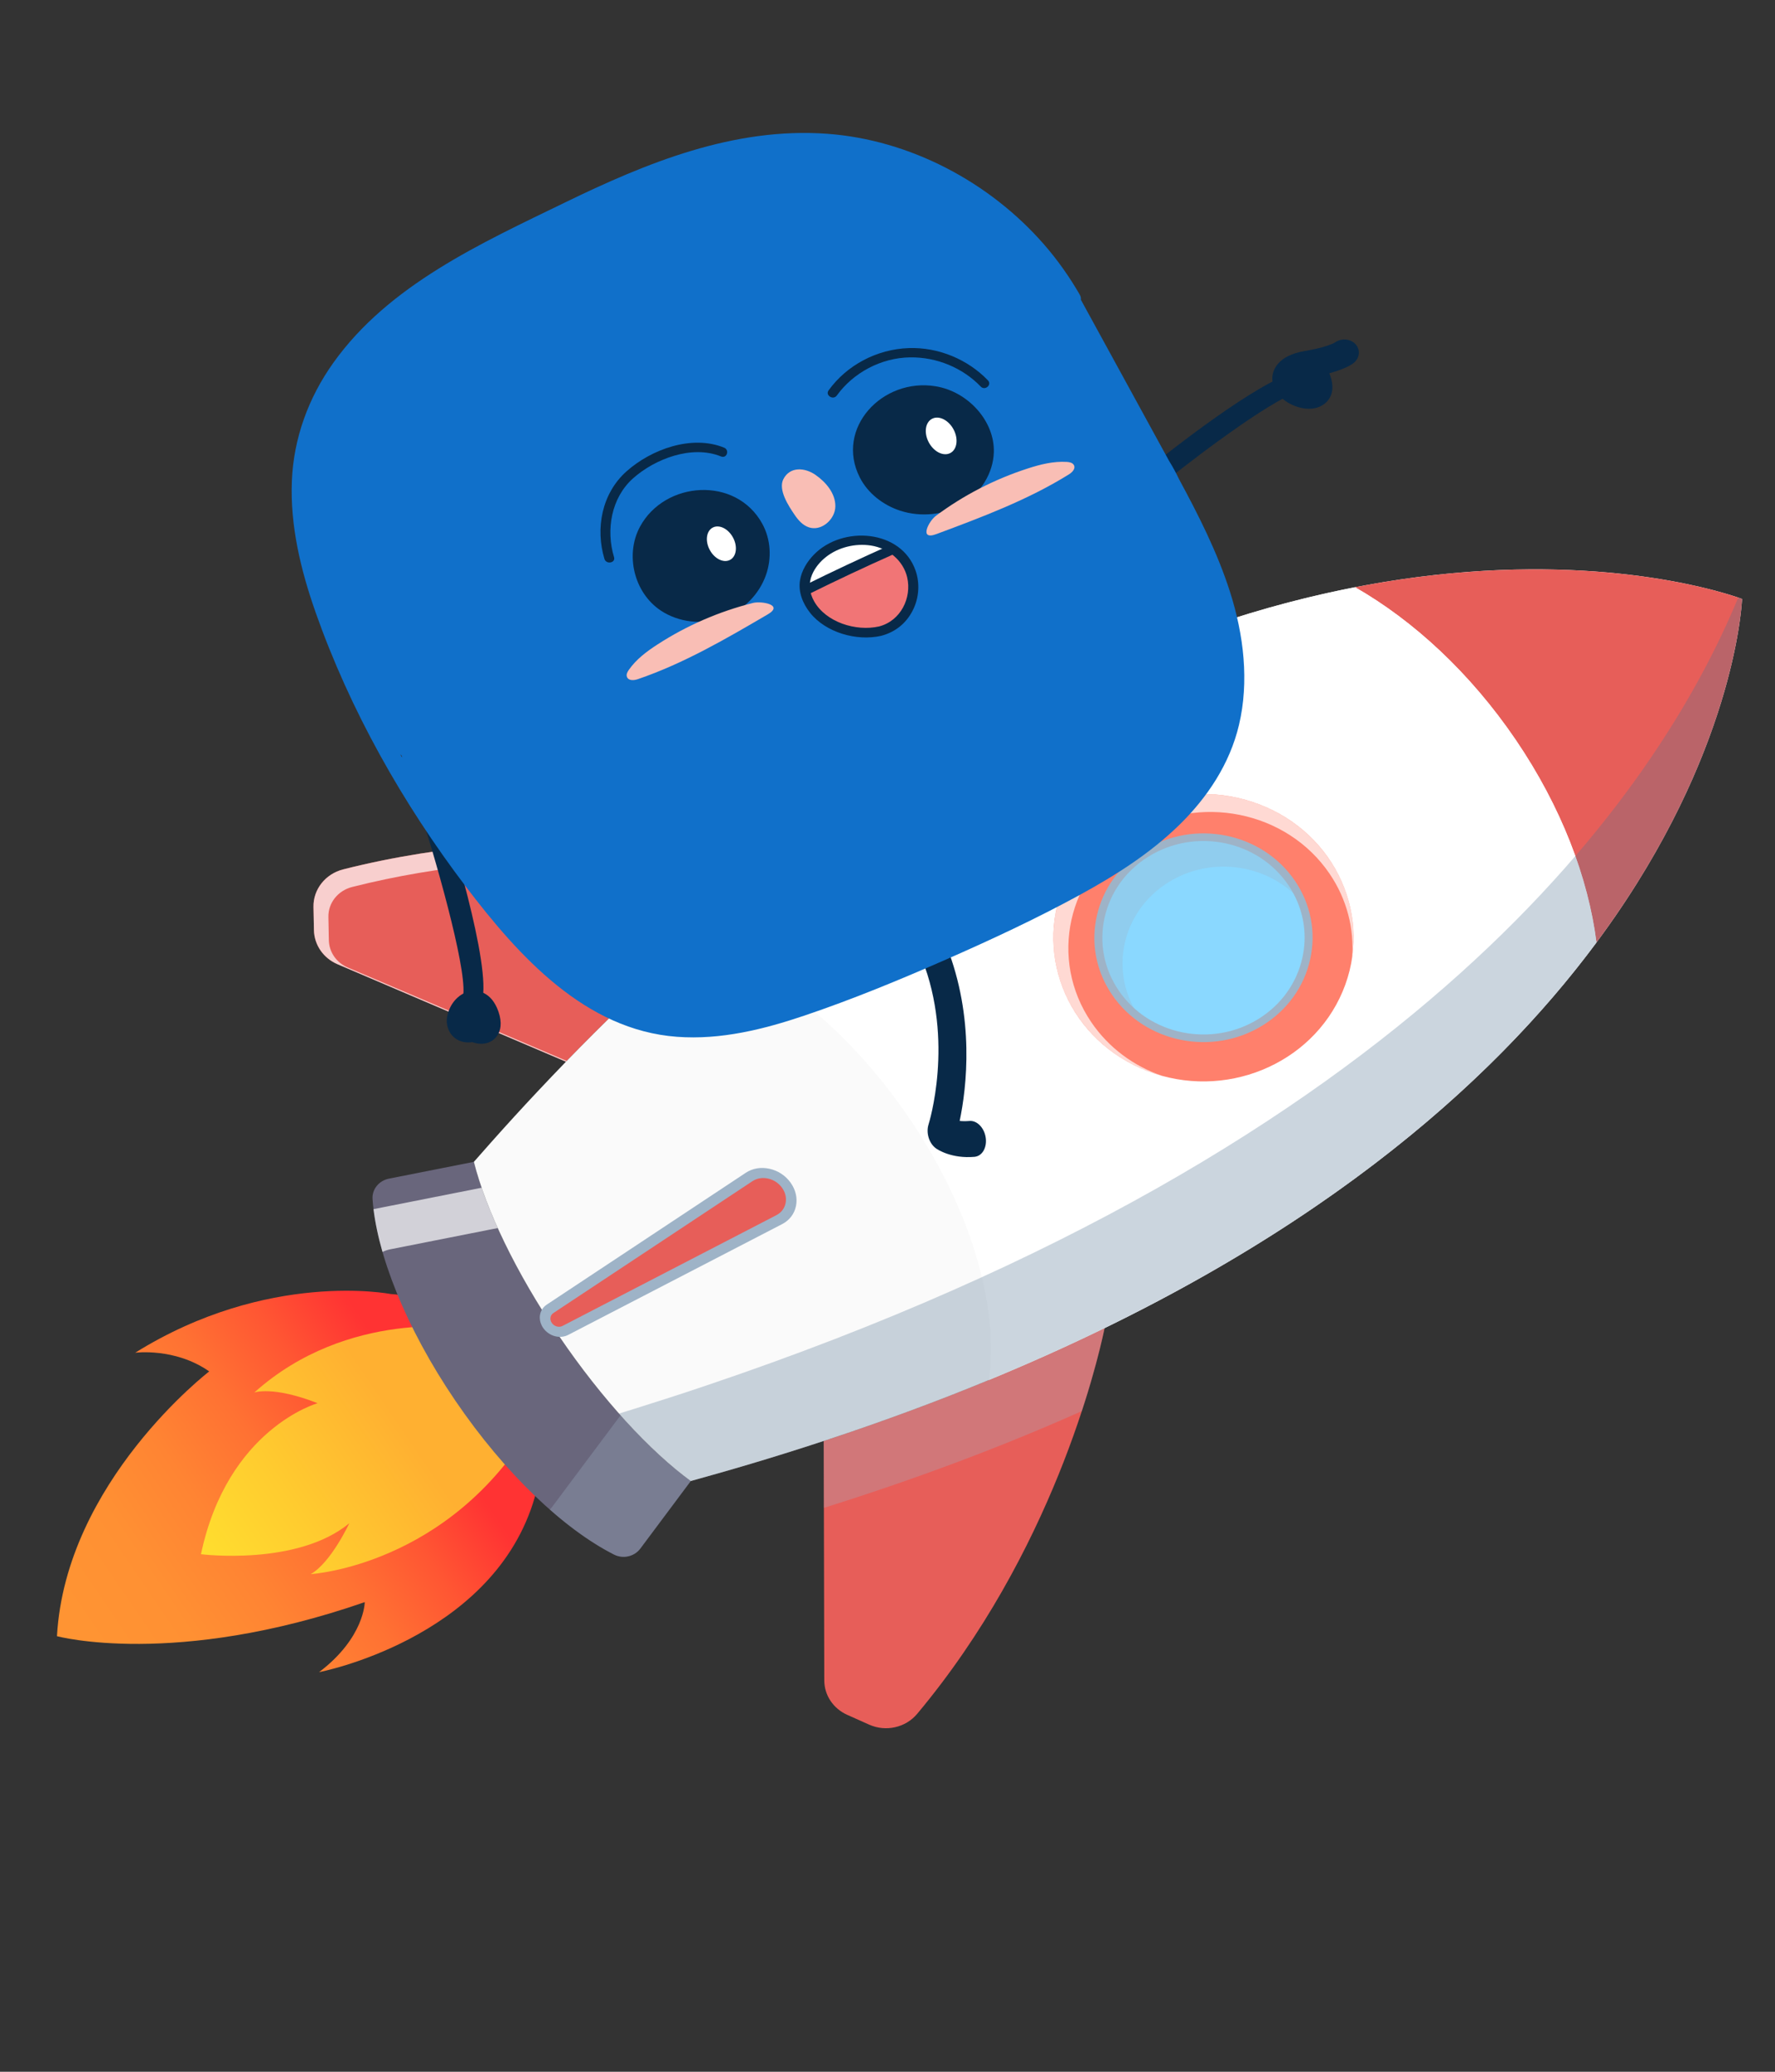
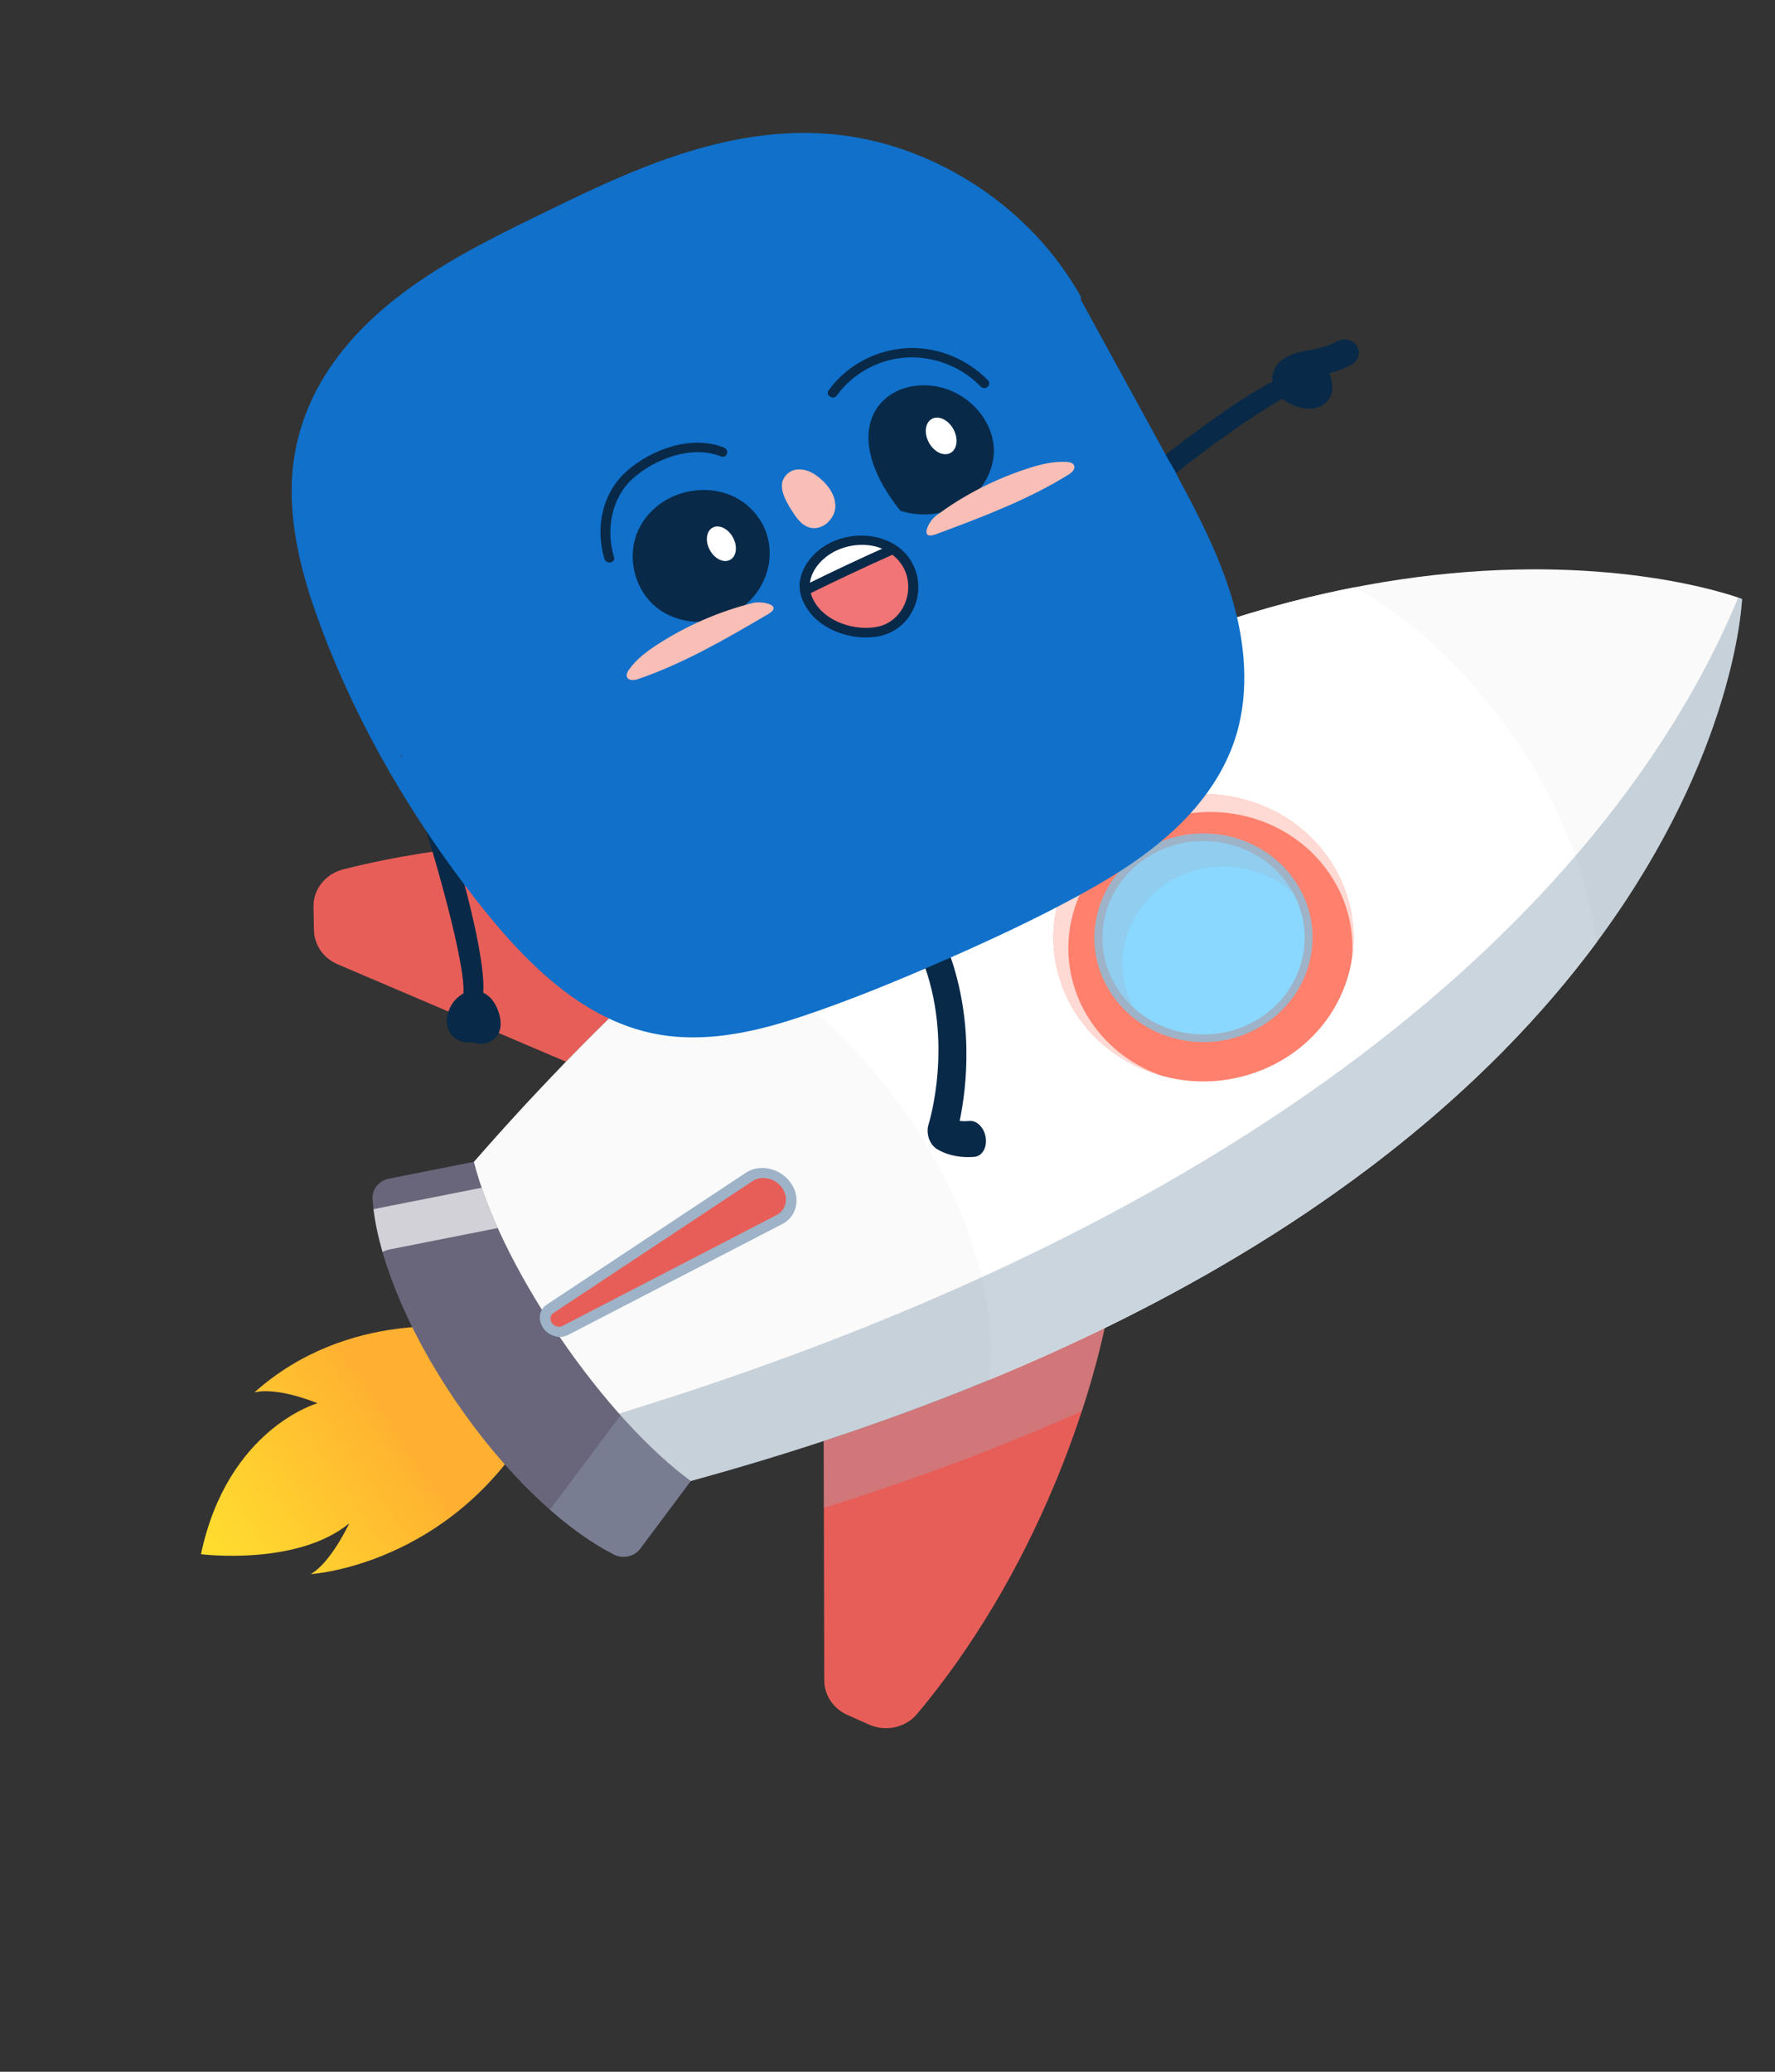
<svg xmlns="http://www.w3.org/2000/svg" width="354" height="413" viewBox="0 0 354 413" fill="none">
  <rect x="0" y="0" width="354" height="413" fill="#333333" stroke="none" />
  <g clip-path="url(#clip0_193_6417)">
-     <path d="M77.863 257.952C77.863 257.952 53.459 253.165 26.963 269.664C26.963 269.664 34.913 268.614 41.727 273.387C41.727 273.387 13.093 295.361 11.361 326.169C11.361 326.169 34.799 332.531 72.745 319.381C72.745 319.381 72.719 326.464 63.634 333.339C63.634 333.339 97.473 326.89 106.268 299.724C115.063 272.559 88.991 258.556 77.865 257.951L77.863 257.952Z" fill="url(#paint0_linear_193_6417)" />
    <path d="M93.272 264.801C93.272 264.801 69.436 260.827 50.717 277.594C50.717 277.594 54.403 276.227 63.338 279.724C63.338 279.724 45.378 284.748 40.081 309.826C40.081 309.826 59.222 312.254 69.657 303.665C69.657 303.665 66.006 311.514 61.97 313.796C61.97 313.796 89.543 312.19 106.256 283.896L93.272 264.801Z" fill="url(#paint1_linear_193_6417)" />
    <path d="M127.704 308.705C126.516 310.294 124.281 310.818 122.475 309.907C112.519 304.881 100.732 293.814 90.797 279.203C80.862 264.591 75.065 249.795 74.298 239.049C74.158 237.101 75.563 235.357 77.563 234.962L94.508 231.611C96.887 241.079 102.832 253.604 111.48 266.324C120.129 279.044 129.686 289.318 137.768 295.235L127.704 308.705Z" fill="#69667C" />
    <path opacity="0.7" d="M99.267 244.808L77.836 249.047C77.284 249.155 76.765 249.334 76.285 249.572C75.418 246.555 74.816 243.691 74.492 241.04L96.052 236.774C96.927 239.315 98.002 242.007 99.267 244.81L99.267 244.808Z" fill="white" />
    <path opacity="0.3" d="M122.474 309.908C118.421 307.862 114.067 304.816 109.655 300.937C109.822 300.765 109.981 300.579 110.127 300.383L123.761 282.138C128.61 287.575 133.4 292.04 137.766 295.236L127.703 308.704C126.514 310.297 124.281 310.82 122.474 309.908Z" fill="#9EB3C7" />
    <path d="M112.874 211.65L67.309 192.214C64.503 191.017 62.674 188.377 62.614 185.437L62.518 180.804C62.445 177.298 64.897 174.204 68.442 173.308C110.066 162.788 149.107 170.058 157.065 171.751C142.746 182.901 127.971 196.087 112.873 211.651L112.874 211.65Z" fill="#E75E59" />
-     <path opacity="0.7" d="M112.877 211.651L67.31 192.215C64.504 191.017 62.675 188.378 62.614 185.439L62.52 180.805C62.45 177.299 64.899 174.204 68.443 173.31C110.068 162.79 149.11 170.059 157.067 171.751C155.942 172.626 154.813 173.517 153.682 174.417C140.506 172.093 106.24 167.716 70.236 176.817C67.385 177.538 65.436 180.002 65.493 182.814L65.587 187.448C65.611 188.582 65.967 189.685 66.613 190.635C67.281 191.618 68.226 192.389 69.343 192.865L113.026 211.499C112.977 211.551 112.925 211.601 112.877 211.653L112.877 211.651Z" fill="white" />
    <path d="M164.279 287.253L164.391 334.993C164.398 337.933 166.178 340.602 168.962 341.845L173.35 343.806C176.671 345.289 180.619 344.397 182.911 341.659C209.824 309.502 218.694 272.397 220.299 264.75C203.847 272.761 185.264 280.347 164.279 287.253Z" fill="#E75E59" />
    <path opacity="0.3" d="M215.756 281.297C200.372 288.161 183.287 294.648 164.311 300.586L164.28 287.251C164.839 287.07 165.395 286.883 165.951 286.701C171.263 284.934 176.418 283.123 181.421 281.27C182.038 281.045 182.649 280.817 183.258 280.587C183.911 280.343 184.561 280.098 185.21 279.853C185.769 279.638 186.333 279.425 186.889 279.21C187.446 278.998 188 278.783 188.552 278.566C190.983 277.625 193.376 276.672 195.731 275.708C196.312 275.473 196.886 275.236 197.459 274.998C198.584 274.533 199.7 274.067 200.81 273.597C201.451 273.329 202.085 273.057 202.719 272.785C203.23 272.565 203.737 272.347 204.243 272.127C204.791 271.89 205.336 271.653 205.879 271.416C205.894 271.41 205.908 271.402 205.923 271.396C207.502 270.702 209.062 270.007 210.604 269.308C213.46 268.011 216.261 266.703 219 265.377C219.406 265.182 219.812 264.988 220.214 264.791C220.243 264.778 220.274 264.762 220.302 264.747C219.758 267.338 218.383 273.296 215.757 281.295L215.756 281.297Z" fill="#9EB3C7" />
    <path d="M156.244 289.825C151.959 291.162 147.574 292.469 143.09 293.743C141.332 294.247 139.56 294.743 137.766 295.236C129.684 289.319 120.127 279.045 111.478 266.325C102.829 253.604 96.884 241.081 94.506 231.612C95.699 230.245 96.895 228.893 98.086 227.56C101.123 224.151 104.147 220.844 107.161 217.637C109.071 215.603 110.976 213.606 112.873 211.649C127.972 196.086 142.746 182.9 157.065 171.75C265.18 87.565 347.428 119.399 347.428 119.399C347.428 119.399 343.593 231.45 156.246 289.824L156.244 289.825Z" fill="#FAFAFA" />
-     <path d="M312.07 195.943C314.319 193.223 316.425 190.53 318.395 187.874C316.75 174.975 311.372 160.838 302.303 147.498C293.233 134.157 281.904 123.727 270.248 117.061C317.593 107.858 347.427 119.4 347.427 119.4C347.427 119.4 346.221 154.672 312.07 195.943Z" fill="#E75E59" />
    <path d="M197.233 275.093C199.28 260.784 193.8 241.227 181.302 222.846C168.805 204.467 152.341 191.75 137.842 187.74C144.332 181.994 150.744 176.677 157.066 171.75C175.583 157.332 193.343 146.315 210.061 137.965C232.161 126.916 252.444 120.517 270.248 117.061C281.903 123.728 293.233 134.16 302.303 147.499C311.373 160.839 316.749 174.977 318.397 187.876C307.88 202.051 293.554 217.209 274.044 232.069C254.255 247.15 229.129 261.935 197.232 275.094L197.233 275.093Z" fill="white" />
    <path opacity="0.3" d="M156.244 289.825C151.959 291.162 147.575 292.468 143.093 293.743C141.332 294.248 139.561 294.742 137.768 295.235C133.312 291.972 128.408 287.386 123.455 281.792C124.495 281.475 125.53 281.153 126.559 280.831C131.433 279.311 136.203 277.767 140.867 276.194C283.028 228.304 330.782 157.574 346.664 119.124C347.17 119.3 347.428 119.399 347.428 119.399C347.428 119.399 343.592 231.449 156.244 289.825Z" fill="#52728F" />
    <path d="M110.057 264.141C109.26 262.991 109.508 261.507 110.615 260.793L149.418 234.376C151.685 232.833 154.977 233.548 156.637 235.944C158.297 238.34 157.647 241.441 155.213 242.743L113.554 265.034C112.403 265.686 110.853 265.29 110.057 264.141L110.057 264.141Z" fill="#E75E59" />
    <path d="M107.652 262.698C107.639 261.64 108.141 260.641 109.102 260.033L148.738 233.79C150.087 232.896 151.77 232.614 153.478 232.994C155.186 233.373 156.681 234.362 157.687 235.779C158.693 237.196 159.07 238.841 158.747 240.413C158.425 241.986 157.448 243.265 155.999 244.016L113.391 266.073C111.73 266.978 109.518 266.4 108.35 264.755C107.889 264.106 107.661 263.389 107.652 262.699L107.652 262.698ZM156.746 239.072C156.736 238.281 156.471 237.491 155.971 236.787C155.307 235.851 154.318 235.197 153.189 234.946C152.06 234.695 150.947 234.882 150.055 235.472L110.411 261.721C110.405 261.726 110.398 261.73 110.392 261.734C109.711 262.16 109.569 263.044 110.067 263.746C110.566 264.447 111.511 264.693 112.218 264.305C112.224 264.301 112.231 264.297 112.238 264.294L154.855 242.232C155.814 241.735 156.459 240.89 156.672 239.85C156.725 239.593 156.749 239.332 156.746 239.071L156.746 239.072Z" fill="#9EB3C7" />
    <path d="M228.82 213.501C244.151 219.408 261.593 212.303 267.777 197.631C273.961 182.959 266.545 166.277 251.214 160.371C235.882 154.464 218.441 161.569 212.257 176.241C206.073 190.912 213.488 207.594 228.82 213.501Z" fill="#FF806C" />
    <path opacity="0.7" d="M217.641 203.771C221.136 208.912 226.156 212.542 231.771 214.47C225.076 212.642 219.016 208.582 214.923 202.562C205.911 189.307 209.84 171.569 223.7 162.938C237.558 154.308 256.099 158.055 265.112 171.309C269.212 177.339 270.63 184.3 269.659 190.905C270.1 185.203 268.667 179.325 265.166 174.176C256.646 161.644 239.054 158.09 225.953 166.248C212.849 174.407 209.121 191.237 217.641 203.769L217.641 203.771Z" fill="white" />
    <path d="M232.177 205.536C242.911 209.672 255.124 204.697 259.453 194.424C263.783 184.152 258.591 172.472 247.857 168.336C237.122 164.2 224.91 169.175 220.58 179.448C216.25 189.72 221.442 201.4 232.177 205.536Z" fill="#8AD8FF" />
    <path opacity="0.3" d="M227.395 202.958C225.5 201.593 223.817 199.892 222.447 197.877C216.137 188.596 218.888 176.175 228.593 170.131C238.294 164.09 251.277 166.714 257.587 175.995C258.415 177.212 259.084 178.482 259.603 179.787C253.181 172.299 241.722 170.47 233.038 175.877C223.717 181.681 221.064 193.658 227.125 202.57C227.213 202.701 227.305 202.829 227.395 202.957L227.395 202.958Z" fill="#9EB3C7" />
    <path d="M218.27 186.28C218.314 185.067 218.468 183.848 218.737 182.636C219.942 177.196 223.288 172.531 228.159 169.498C238.215 163.236 251.715 165.965 258.253 175.581C261.42 180.24 262.501 185.8 261.297 191.239C260.092 196.679 256.746 201.344 251.874 204.377C241.819 210.639 228.319 207.91 221.781 198.294C219.32 194.674 218.118 190.51 218.269 186.281L218.27 186.28ZM260.175 187.546C260.317 183.626 259.203 179.766 256.921 176.41C250.861 167.496 238.346 164.967 229.025 170.771C224.51 173.583 221.408 177.907 220.292 182.949C219.175 187.991 220.177 193.145 223.113 197.463C229.174 206.377 241.688 208.907 251.009 203.103C255.525 200.291 258.627 195.965 259.742 190.925C259.992 189.8 260.135 188.67 260.175 187.546Z" fill="#9EB3C7" />
  </g>
  <path d="M258.655 74.184C259.887 74.015 261.045 74.63 261.294 75.615C261.555 76.652 260.713 77.705 259.408 77.969C254.915 78.881 240.497 89.475 232.465 95.934C231.499 96.712 229.979 96.742 229.061 96.008C228.144 95.275 228.185 94.048 229.146 93.27C232.784 90.345 251.292 75.671 258.456 74.219C258.522 74.206 258.584 74.194 258.65 74.184L258.655 74.184Z" fill="#082948" />
  <path d="M253.864 76.506C253.748 76.018 253.713 75.519 253.766 75.028C253.893 73.816 254.772 70.892 260.158 69.985C264.492 69.257 266.043 68.393 266.218 68.289C267.454 67.387 269.244 67.486 270.282 68.549C271.356 69.641 271.22 71.347 269.983 72.349C269.598 72.664 268.294 73.546 265.116 74.41C265.479 75.319 265.677 76.13 265.723 76.871C265.821 78.528 265.128 79.579 264.525 80.172C263.197 81.474 261.141 81.829 258.875 81.145C257.451 80.712 256.159 79.939 255.246 78.968C254.544 78.222 254.074 77.379 253.866 76.513L253.864 76.506ZM266.099 68.38C266.099 68.38 266.095 68.381 266.092 68.386C266.092 68.386 266.096 68.385 266.099 68.38Z" fill="#082948" />
  <path d="M96.345 198.318C96.138 199.9 95.188 201.152 94.15 201.162C93.058 201.172 92.283 199.806 92.418 198.104C92.883 192.246 86.879 171.115 82.988 159.174C82.519 157.738 82.949 155.84 83.943 154.922C84.937 154.005 86.123 154.429 86.593 155.86C88.354 161.267 97.112 188.718 96.371 198.06C96.363 198.146 96.357 198.226 96.346 198.312L96.345 198.318Z" fill="#082948" />
  <path d="M94.222 207.75C92.582 207.987 91.471 207.466 90.855 207.03C89.535 206.092 88.873 204.388 89.173 202.692C89.661 199.922 91.768 197.751 94.186 197.531C95.046 197.452 97.966 197.517 99.407 201.657C99.795 202.774 99.907 203.737 99.828 204.553C99.656 206.329 98.568 207.401 97.409 207.83C96.402 208.202 95.258 208.137 94.222 207.75Z" fill="#082948" />
  <path d="M194.564 230.576C195.966 230.326 196.865 228.677 196.589 226.79C196.301 224.818 194.849 223.327 193.344 223.461C192.608 223.525 191.958 223.514 191.395 223.454C192.783 216.797 194.447 202.945 188.753 188.527C188.026 186.686 186.343 185.764 184.991 186.499C183.641 187.22 183.136 189.3 183.863 191.14C190.373 207.623 185.246 223.967 185.192 224.13C184.646 225.824 185.297 227.945 186.663 228.924C186.964 229.144 189.751 231.018 194.378 230.609C194.437 230.599 194.502 230.594 194.56 230.583L194.564 230.576Z" fill="#082948" />
  <path d="M62.916 121.985C59.953 113.581 57.859 104.741 58.204 95.959C58.544 87.32 61.551 79.244 66.445 72.369C77.519 56.808 95.897 48.517 112.748 40.334C128.818 32.532 146.293 25.299 165.016 26.672C181.361 27.873 197.325 36.205 208.276 48.797C210.944 51.865 213.295 55.198 215.318 58.698C215.538 59.075 215.606 59.434 215.568 59.755C220.891 69.48 226.214 79.201 231.537 88.926C232.083 89.922 232.63 90.921 233.18 91.919C233.908 93.093 234.571 94.305 235.158 95.547C239.077 102.793 242.796 110.141 245.295 117.942C248.067 126.593 249.148 135.872 247.094 144.536C245.253 152.302 240.766 159.013 235.167 164.476C229.386 170.116 222.448 174.524 215.342 178.403C206.679 183.132 197.673 187.329 188.609 191.305C179.39 195.349 170.026 199.215 160.447 202.449C152.356 205.179 143.813 207.332 135.02 206.683C116.726 205.337 103.473 190.638 92.928 176.771C80.263 160.115 69.794 141.518 62.908 121.982L62.916 121.985ZM80.185 150.994C80.172 150.889 80.161 150.788 80.15 150.686C80.04 150.578 79.93 150.474 79.823 150.364C79.941 150.575 80.063 150.788 80.184 150.998L80.185 150.994Z" fill="#1070CA" />
  <path d="M172.901 107.563L177.644 109.431L160.23 117.685L160.574 115.914L161.936 112.76L164.888 110.075L168.111 107.904L172.901 107.563Z" fill="white" />
  <path d="M160.959 118.299L178.352 110.062L180.563 111.968L182.081 115.742L181.399 120.687L179.232 124.088L176.441 125.41L172.572 125.959L166.896 124.86L162.504 121.869L160.959 118.299Z" fill="#F17576" />
  <path d="M195.6 77.067C191.999 73.327 186.825 71.165 181.502 71.24C175.673 71.325 170.15 74.327 166.886 78.85C166.174 79.833 164.54 78.816 165.247 77.825C168.863 72.812 174.843 69.605 181.256 69.389C187.176 69.188 193.036 71.66 197.035 75.826C197.884 76.715 196.445 77.948 195.587 77.063L195.6 77.067Z" fill="#082948" />
  <path d="M143.799 90.993C137.974 88.629 130.601 91.486 126.254 95.357C121.906 99.228 120.807 105.632 122.465 111.074C122.809 112.223 120.904 112.574 120.552 111.429C118.709 105.346 120.015 98.364 124.945 93.967C129.875 89.57 137.958 86.616 144.408 89.236C145.556 89.703 144.951 91.468 143.799 90.993Z" fill="#082948" />
-   <path d="M186.626 77.007C193.075 78.074 198.41 83.956 198.205 90.183C198.07 94.303 195.637 98.246 192.006 100.46C188.375 102.673 183.659 103.14 179.555 101.813C176.106 100.696 173.07 98.312 171.478 95.185C166.511 85.433 175.928 75.238 186.626 77.007Z" fill="#082948" />
+   <path d="M186.626 77.007C193.075 78.074 198.41 83.956 198.205 90.183C198.07 94.303 195.637 98.246 192.006 100.46C188.375 102.673 183.659 103.14 179.555 101.813C166.511 85.433 175.928 75.238 186.626 77.007Z" fill="#082948" />
  <path d="M166.467 101.9C165.892 104.053 163.572 105.84 161.362 105.138C160.098 104.737 159.188 103.683 158.464 102.614C157.301 100.899 155.122 97.636 156.248 95.486C157.566 92.969 160.507 93.188 162.627 94.657C164.787 96.154 166.635 98.41 166.6 100.947C166.597 101.267 166.551 101.588 166.467 101.9Z" fill="#F9BEB5" />
  <path d="M185.198 88.118C186.176 90.019 188.09 91.012 189.475 90.338C190.859 89.664 191.188 87.577 190.211 85.677C189.233 83.777 187.318 82.783 185.934 83.458C184.55 84.133 184.22 86.219 185.198 88.118Z" fill="white" />
  <path d="M127.627 105.016C124.652 110.546 126.405 118.123 131.778 121.71C135.333 124.082 140.119 124.607 144.166 123.184C148.213 121.762 151.441 118.467 152.787 114.559C153.918 111.274 153.732 107.54 152.052 104.455C146.814 94.831 132.561 95.844 127.627 105.016Z" fill="#082948" />
  <path d="M145.542 111.64C144.237 112.275 142.431 111.337 141.508 109.543C140.585 107.75 140.895 105.78 142.199 105.145C143.504 104.509 145.31 105.448 146.233 107.242C147.156 109.035 146.846 111.004 145.542 111.64Z" fill="white" />
  <path d="M186.611 102.861C192.126 98.737 198.348 95.529 204.986 93.385C207.479 92.579 210.083 91.918 212.772 92.082C213.281 92.113 213.873 92.224 214.15 92.676C214.587 93.388 213.858 94.145 213.201 94.554C205.019 99.653 195.847 103.079 186.736 106.475C183.197 107.793 185.236 103.889 186.611 102.861Z" fill="#F9BEB5" />
  <path d="M150.173 120.195C143.388 121.905 136.95 124.701 131.157 128.452C128.981 129.86 126.86 131.44 125.382 133.58C125.102 133.985 124.841 134.501 125.055 134.983C125.392 135.743 126.466 135.644 127.206 135.391C136.414 132.242 144.808 127.337 153.14 122.461C156.375 120.566 151.864 119.769 150.173 120.195Z" fill="#F9BEB5" />
  <path d="M175.705 126.757C170.799 127.863 164.663 126.071 161.56 122.159C160.106 120.324 159.166 117.99 159.551 115.677C159.872 113.745 160.95 111.973 162.33 110.558C168.027 104.712 179.762 105.523 182.609 113.773C183.441 116.181 183.296 118.901 182.256 121.219C181.016 123.988 178.773 125.963 175.705 126.757C174.465 127.078 174.074 125.202 175.312 124.881C179.661 123.755 181.86 119.164 180.929 115.113C180.158 111.752 177.186 109.276 173.663 108.746C170.551 108.278 167.223 109.096 164.786 110.99C163.56 111.944 162.545 113.158 161.952 114.566C161.2 116.354 161.413 118.186 162.372 119.879C164.722 124.031 170.68 125.925 175.312 124.881C176.564 124.6 176.959 126.475 175.705 126.757Z" fill="#082948" />
  <path d="M178.15 110.514C172.531 113.017 166.967 115.631 161.462 118.355C160.317 118.922 159.413 117.202 160.558 116.635C166.062 113.912 171.626 111.297 177.246 108.794C178.412 108.275 179.321 109.993 178.15 110.514Z" fill="#082948" />
  <defs>
    <linearGradient id="paint0_linear_193_6417" x1="15.281" y1="322.594" x2="82.12" y2="277.147" gradientUnits="userSpaceOnUse">
      <stop stop-color="#FF9433" />
      <stop offset="0.21" stop-color="#FF9033" />
      <stop offset="0.41" stop-color="#FF8433" />
      <stop offset="0.61" stop-color="#FF7133" />
      <stop offset="0.8" stop-color="#FF5633" />
      <stop offset="0.99" stop-color="#FF3433" />
      <stop offset="1" stop-color="#FF3333" />
    </linearGradient>
    <linearGradient id="paint1_linear_193_6417" x1="79.846" y1="283.749" x2="33.596" y2="315.196" gradientUnits="userSpaceOnUse">
      <stop stop-color="#FFB031" />
      <stop offset="0.49" stop-color="#FFCC2F" />
      <stop offset="1" stop-color="#FFE62E" />
    </linearGradient>
    <clipPath id="clip0_193_6417">
      <rect width="247.428" height="316.978" fill="white" transform="matrix(0.933 0.36 -0.388 0.921 123.115 31.339)" />
    </clipPath>
  </defs>
</svg>